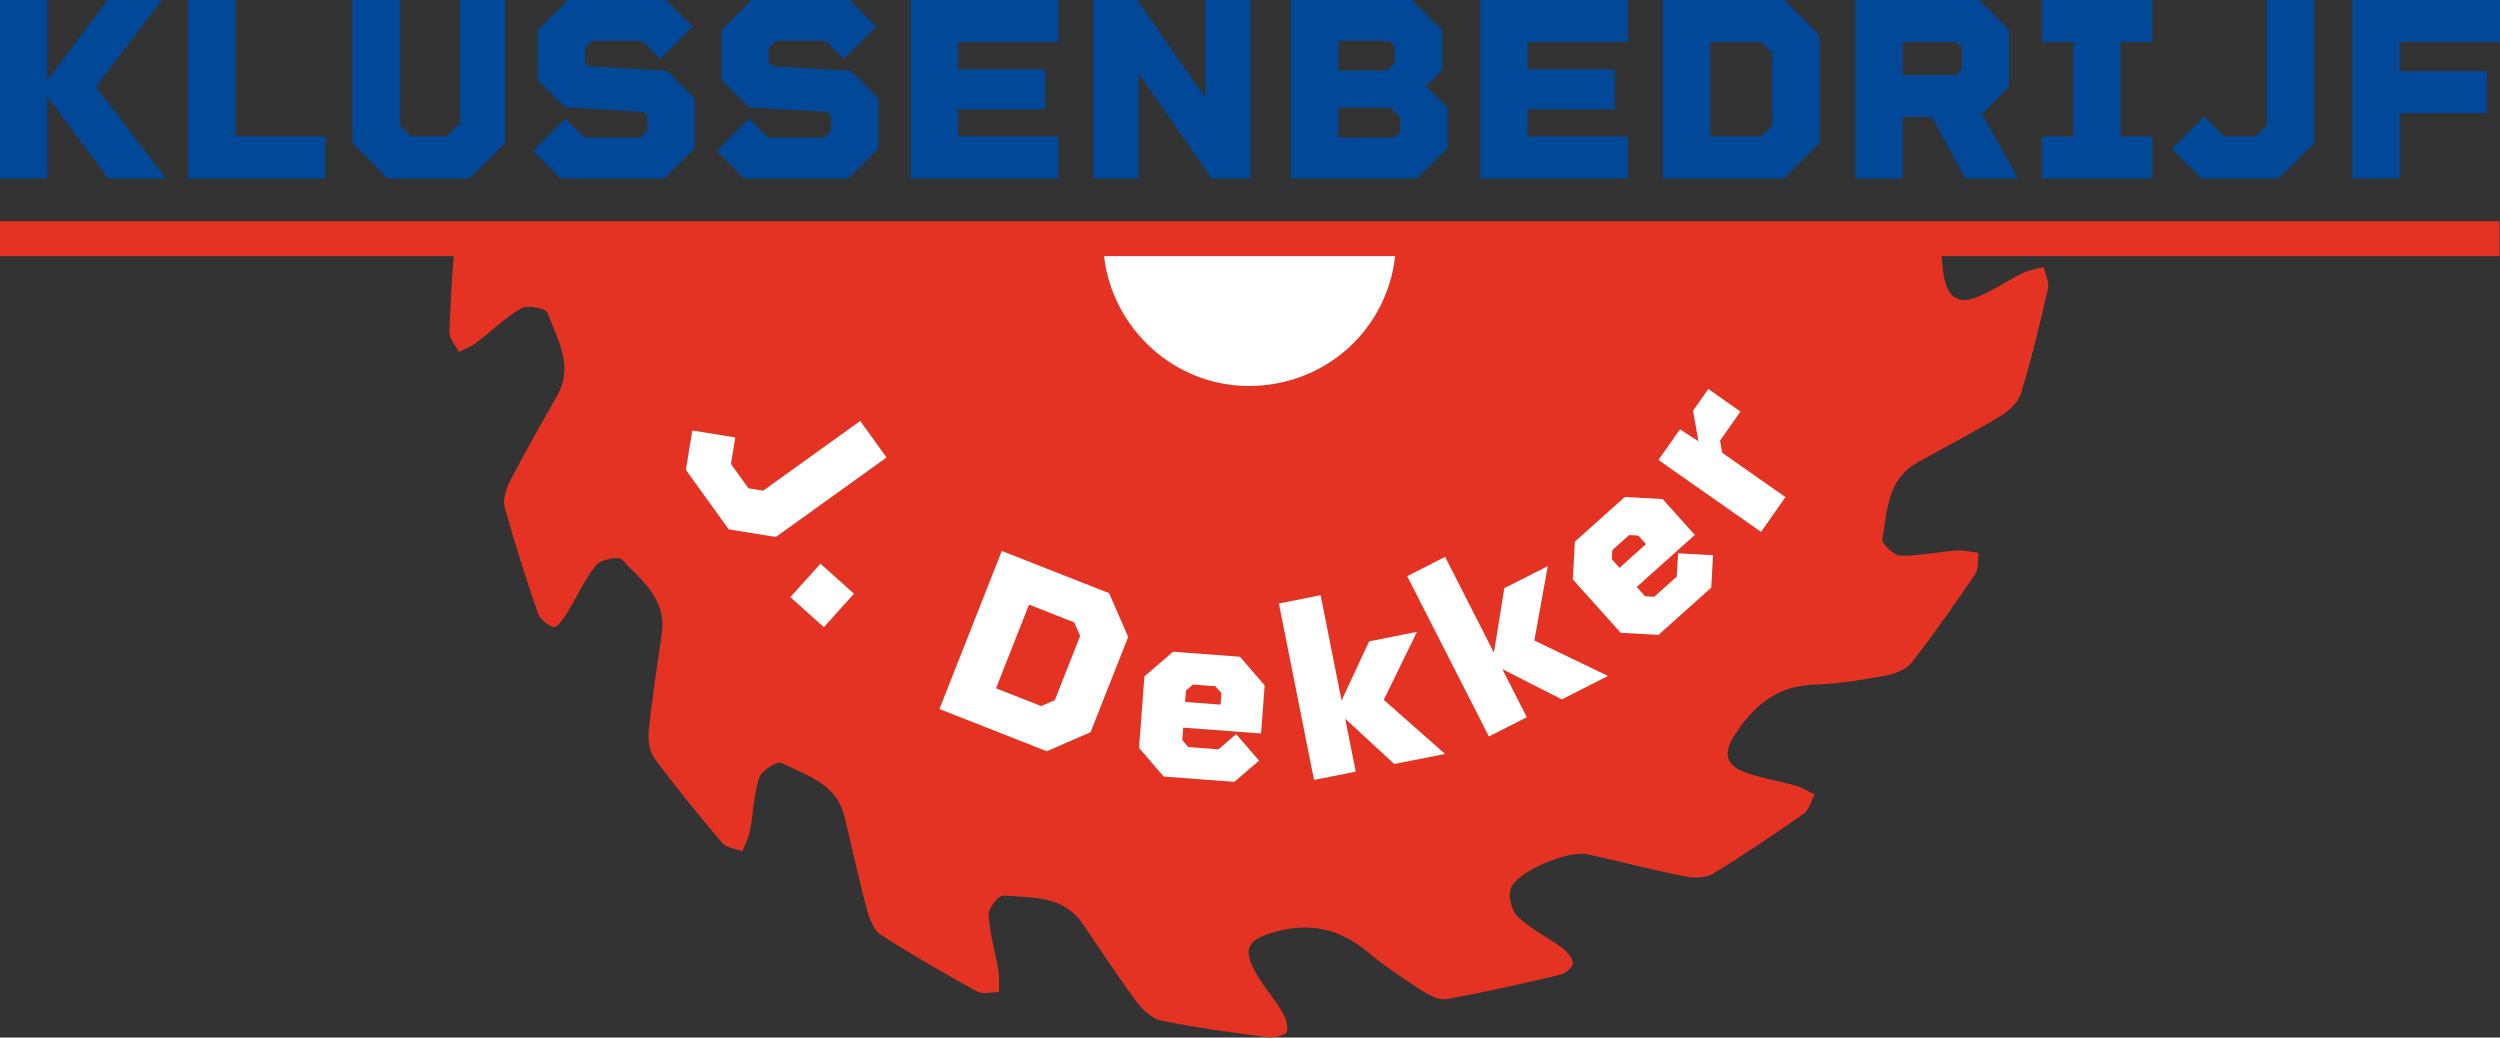
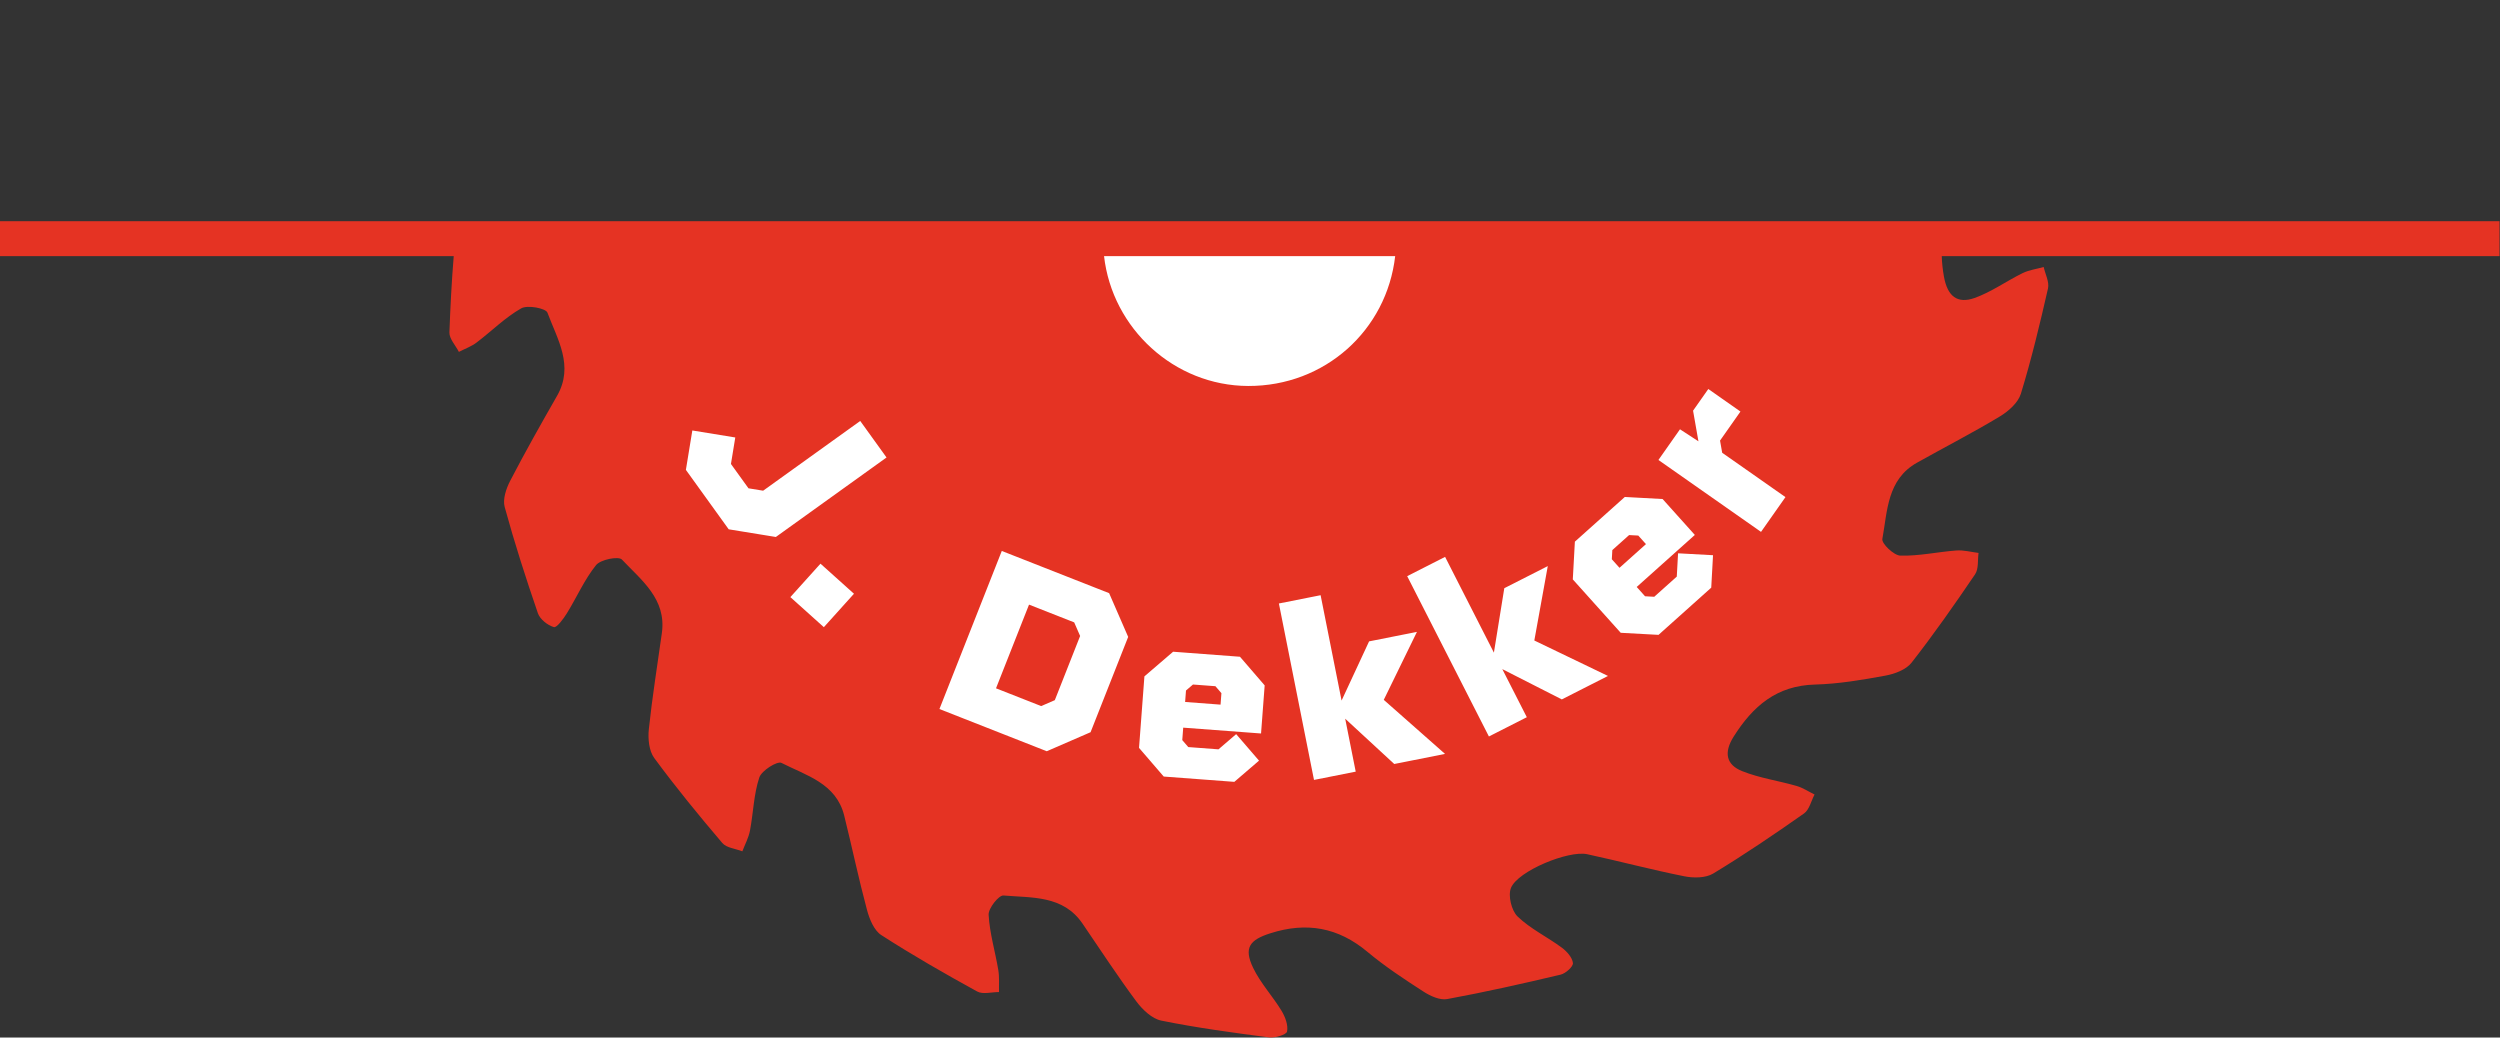
<svg xmlns="http://www.w3.org/2000/svg" viewBox="0 0 390.156 161.915">
  <rect x="0" y="0" width="390.156" height="161.915" fill="#333333" stroke="none" />
  <g id="a" />
  <g id="b">
    <g id="c">
      <g id="d">
-         <path d="M16.898,27.85L7.383,15.072v12.778H0V0H7.383V12.533L16.816,0h8.449L14.971,13.515l10.91,14.335h-8.983Zm19.853-6.553V0h-7.383V27.85h21.41v-6.553h-14.027ZM71.779,0V19.249l-2.051,2.048h-5.619l-1.723-1.72V0h-7.383V22.321l5.537,5.529h12.755l5.538-5.529V0h-7.055Zm32.322,11.058l-12.14-.696-.657-.655v-2.253l1.067-1.065h7.874l2.789,2.785,5.045-5.038L103.937,0h-15.299l-4.717,4.71v7.74l4.307,4.301,12.141,.696,.656,.655v2.294l-1.067,1.065h-8.777l-2.953-2.949-5.045,5.038,4.307,4.301h16.201l4.716-4.71v-7.782l-4.307-4.301Zm28.671,0l-12.141-.696-.656-.655v-2.253l1.067-1.065h7.875l2.789,2.785,5.044-5.038L132.608,0h-15.298l-4.717,4.71v7.74l4.307,4.301,12.141,.696,.656,.655v2.294l-1.066,1.065h-8.777l-2.953-2.949-5.044,5.038,4.306,4.301h16.201l4.717-4.71v-7.782l-4.306-4.301Zm32.403-4.505V0h-23.05V27.85h23.05v-6.553h-15.668v-4.259h13.617v-6.227h-13.617V6.553h15.668ZM188.104,0V15.277L177.482,0h-6.85V27.85h7.055V11.427l11.402,16.424h6.071V0h-7.055Zm29.492,21.461h-8.736v-4.669h8.12l1.518,1.516v2.252l-.902,.901Zm-8.736-15.072h7.916l.903,.901v2.54l-1.189,1.187h-7.629V6.389Zm13.699,7.044l2.502-2.498V4.711l-4.717-4.711h-18.867V27.85h19.687l4.717-4.71v-6.348l-3.323-3.359Zm31.501-6.88V0h-23.05V27.85h23.05v-6.553h-15.668v-4.259h13.617v-6.227h-13.617V6.553h15.668Zm22.519,13.024l-1.723,1.72h-7.956V6.553h7.956l1.723,1.719v11.305ZM278.424,0h-18.908V27.85h18.908l5.537-5.529V5.529L278.424,0Zm18.499,6.553h8.326l.943,.901v3.318l-.943,.941h-8.326V6.553Zm18.006,21.297l-5.618-10.075,4.265-4.259V4.711L308.859,0h-19.317V27.85h7.382v-9.625h4.553l5.209,9.625h8.243Zm20.96-21.297V0h-17.226V6.553h4.922v14.744h-4.922v6.553h17.226v-6.553h-4.922V6.553h4.922ZM353.774,0V19.577l-1.723,1.72h-4.922l-3.118-3.112-5.044,5.037,4.635,4.629h12.017l5.537-5.529V0h-7.383Zm36.382,6.553V0h-23.051V27.85h7.383v-10.198h13.617v-6.553h-13.617V6.553h15.669Z" style="fill:#014898;" />
        <path d="M390.083,39.972h-87.049c.031,1.03,.145,2.093,.341,3.189,.558,3.108,2.108,4.286,4.783,3.342,2.624-.933,4.962-2.636,7.489-3.876,1.012-.496,2.191-.646,3.296-.956,.246,1.124,.902,2.336,.672,3.35-1.257,5.514-2.577,11.027-4.233,16.431-.43,1.404-1.941,2.733-3.292,3.548-4.221,2.543-8.615,4.796-12.917,7.209-4.674,2.62-4.611,7.541-5.408,11.903-.133,.723,1.8,2.575,2.815,2.602,2.901,.077,5.814-.585,8.735-.804,1.14-.085,2.308,.242,3.463,.383-.16,1.122,.032,2.487-.538,3.329-3.179,4.691-6.435,9.342-9.922,13.804-.847,1.083-2.604,1.742-4.057,2.011-3.632,.667-7.321,1.298-11.004,1.396-6.001,.156-9.699,3.376-12.699,8.126-1.568,2.488-1.171,4.387,1.325,5.385,2.706,1.084,5.673,1.497,8.493,2.312,.984,.281,1.874,.882,2.808,1.338-.532,1.005-.813,2.37-1.64,2.955-4.639,3.26-9.337,6.449-14.183,9.381-1.175,.709-3.065,.714-4.506,.425-5.076-1.011-10.09-2.352-15.151-3.443-2.936-.632-10.827,2.616-11.897,5.255-.488,1.205,.078,3.549,1.034,4.469,2.003,1.926,4.635,3.182,6.9,4.858,.785,.581,1.644,1.544,1.734,2.406,.054,.55-1.14,1.626-1.933,1.809-5.87,1.393-11.766,2.718-17.697,3.81-1.132,.206-2.632-.48-3.69-1.166-3.002-1.937-6.013-3.918-8.746-6.203-4.58-3.834-9.516-4.703-15.162-2.897-3.225,1.03-4.182,2.257-2.682,5.385,1.148,2.393,3.045,4.417,4.436,6.71,.574,.948,1.059,2.245,.859,3.236-.102,.495-1.883,1.037-2.82,.912-5.623-.728-11.253-1.489-16.802-2.616-1.457-.293-2.937-1.709-3.893-2.991-2.936-3.954-5.631-8.083-8.407-12.153-3.03-4.441-7.899-4-12.335-4.383-.727-.066-2.37,2-2.316,3.01,.161,2.897,1.031,5.743,1.511,8.629,.187,1.118,.082,2.285,.11,3.431-1.147-.007-2.518,.398-3.401-.086-5.073-2.788-10.11-5.669-14.971-8.807-1.136-.733-1.851-2.503-2.233-3.938-1.309-4.874-2.339-9.821-3.557-14.719-1.253-5.038-5.943-6.25-9.786-8.212-.652-.332-3.108,1.197-3.463,2.285-.87,2.629-.929,5.521-1.452,8.278-.211,1.115-.785,2.161-1.191,3.237-1.063-.418-2.476-.534-3.128-1.299-3.671-4.315-7.267-8.706-10.625-13.268-.819-1.111-.995-3.002-.843-4.472,.531-5.018,1.335-10.012,2.034-15.015,.749-5.331-3.194-8.251-6.236-11.483-.524-.554-3.327-.007-4.03,.866-1.82,2.262-3.011,5.022-4.553,7.517-.535,.866-1.581,2.288-2.03,2.161-.98-.278-2.175-1.229-2.499-2.172-1.882-5.475-3.655-10.992-5.182-16.575-.328-1.205,.231-2.874,.859-4.082,2.327-4.481,4.807-8.882,7.317-13.264,2.69-4.699,.035-8.84-1.503-12.981-.258-.69-3.112-1.231-4.097-.67-2.522,1.434-4.631,3.572-6.973,5.341-.816,.616-1.827,.974-2.749,1.451-.52-1.018-1.519-2.056-1.479-3.049,.146-3.967,.348-7.938,.673-11.893H0v-5.458H390.083v5.458Z" style="fill:#e53323;" />
        <path d="M196.802,114.468l.565-7.504-3.854-4.471-10.434-.784-4.479,3.847-.84,11.159,3.854,4.474,11.019,.827,3.852-3.309-3.565-4.138-2.764,2.374-4.711-.354-.936-1.087,.146-1.944,12.148,.911Zm-11.713-6.705l1.089-.935,3.504,.263,.936,1.087-.134,1.789-5.529-.415,.134-1.789Zm-11.997-15.193l-16.75-6.588-9.731,24.67,16.749,6.588,6.837-2.969,5.868-14.875-2.973-6.827Zm-8.476,16.699l-2.127,.923-7.049-2.773,5.153-13.06,7.049,2.772,.925,2.124-3.95,10.015Zm114.028-31.688l-9.875-6.922-.334-1.901,3.186-4.531-5.018-3.518-2.378,3.383,.838,4.78-2.879-1.876-3.365,4.788,16.011,11.223,3.814-5.426Zm-27.696,27.911l-11.497-5.534,2.1-11.612-6.787,3.45-1.622,10.057-7.616-14.944-5.917,3.008,12.754,25.02,5.917-3.007-3.827-7.506,9.29,4.729,7.204-3.661Zm-25.43,12.166l-9.562-8.439,5.176-10.606-7.469,1.481-4.293,9.24-3.271-16.445-6.511,1.292,5.478,27.536,6.511-1.292-1.643-8.262,7.656,7.068,7.928-1.573Zm-30.723-57.422c11.965,.038,21.616-8.68,22.941-20.265h-45.434c1.274,11.266,10.932,20.227,22.493,20.265m-56.44,11.158l-4.104-5.698-15.152,10.883-2.288-.373-2.737-3.797,.676-4.137-6.703-1.092-1.005,6.149,6.681,9.274,7.358,1.199,17.275-12.408Zm-5.082,21.266l-5.226-4.692-4.7,5.219,5.226,4.693,4.7-5.219Zm128.61-6.309l-.2,3.635-3.518,3.148-1.434-.079-1.302-1.452,9.072-8.119-5.03-5.604-5.9-.322-7.792,6.974-.323,5.891,7.479,8.332,5.9,.322,8.227-7.365,.278-5.065-5.459-.298Zm-9.138,2.263l-1.199-1.336,.078-1.432,2.618-2.341,1.433,.077,1.199,1.335-4.129,3.695Z" style="fill:#fff;" />
      </g>
    </g>
  </g>
</svg>